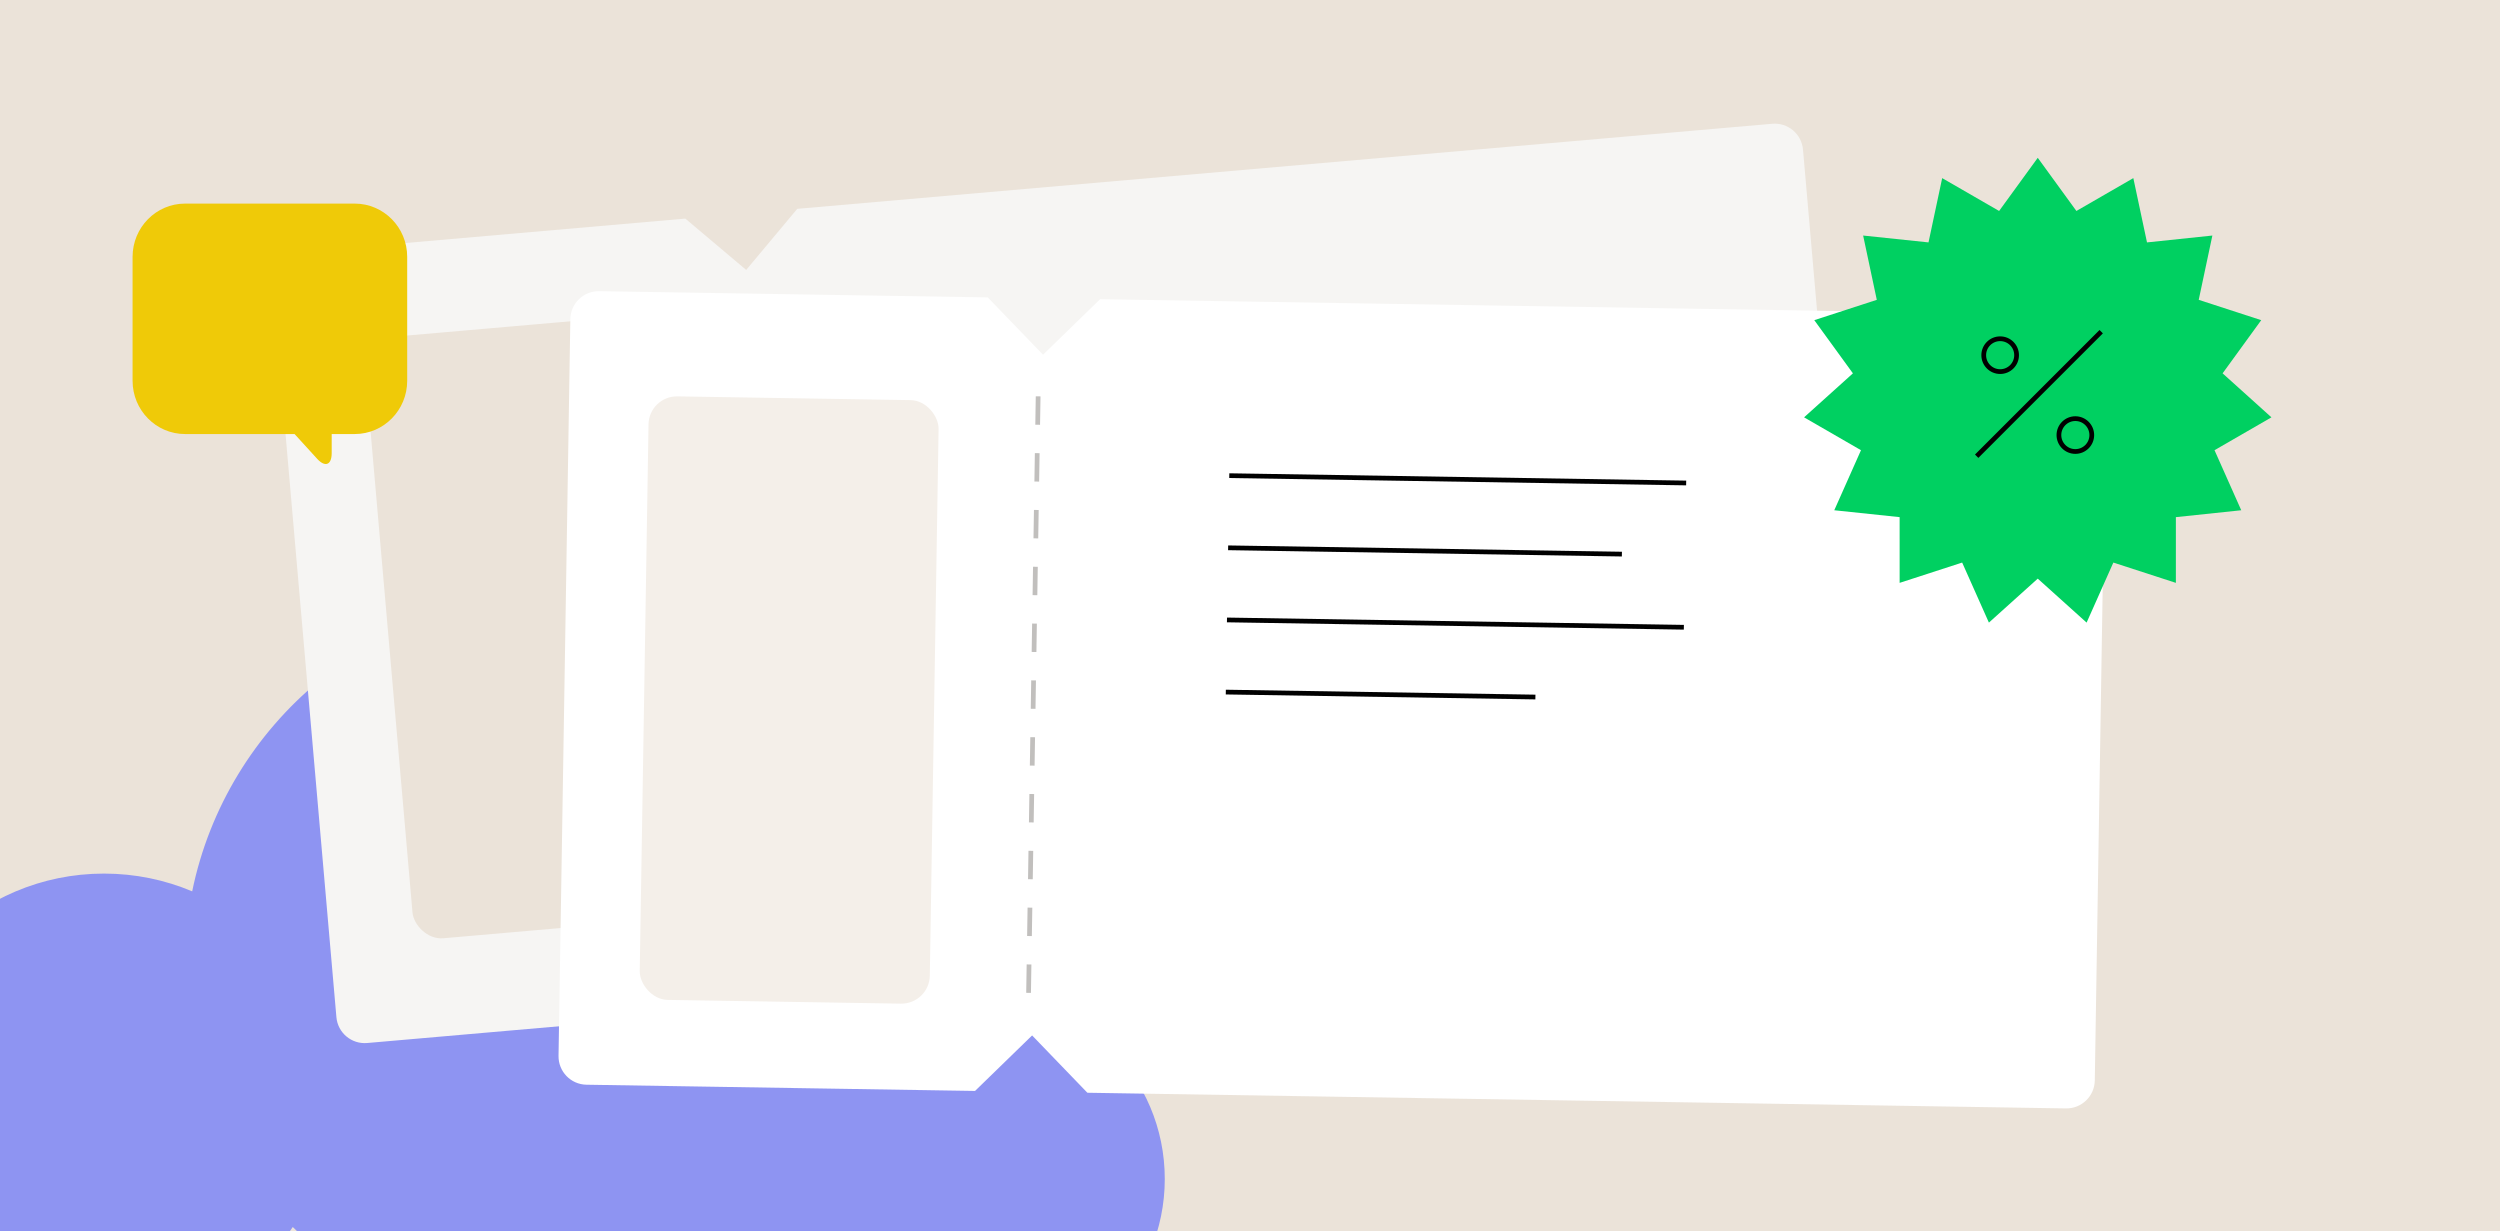
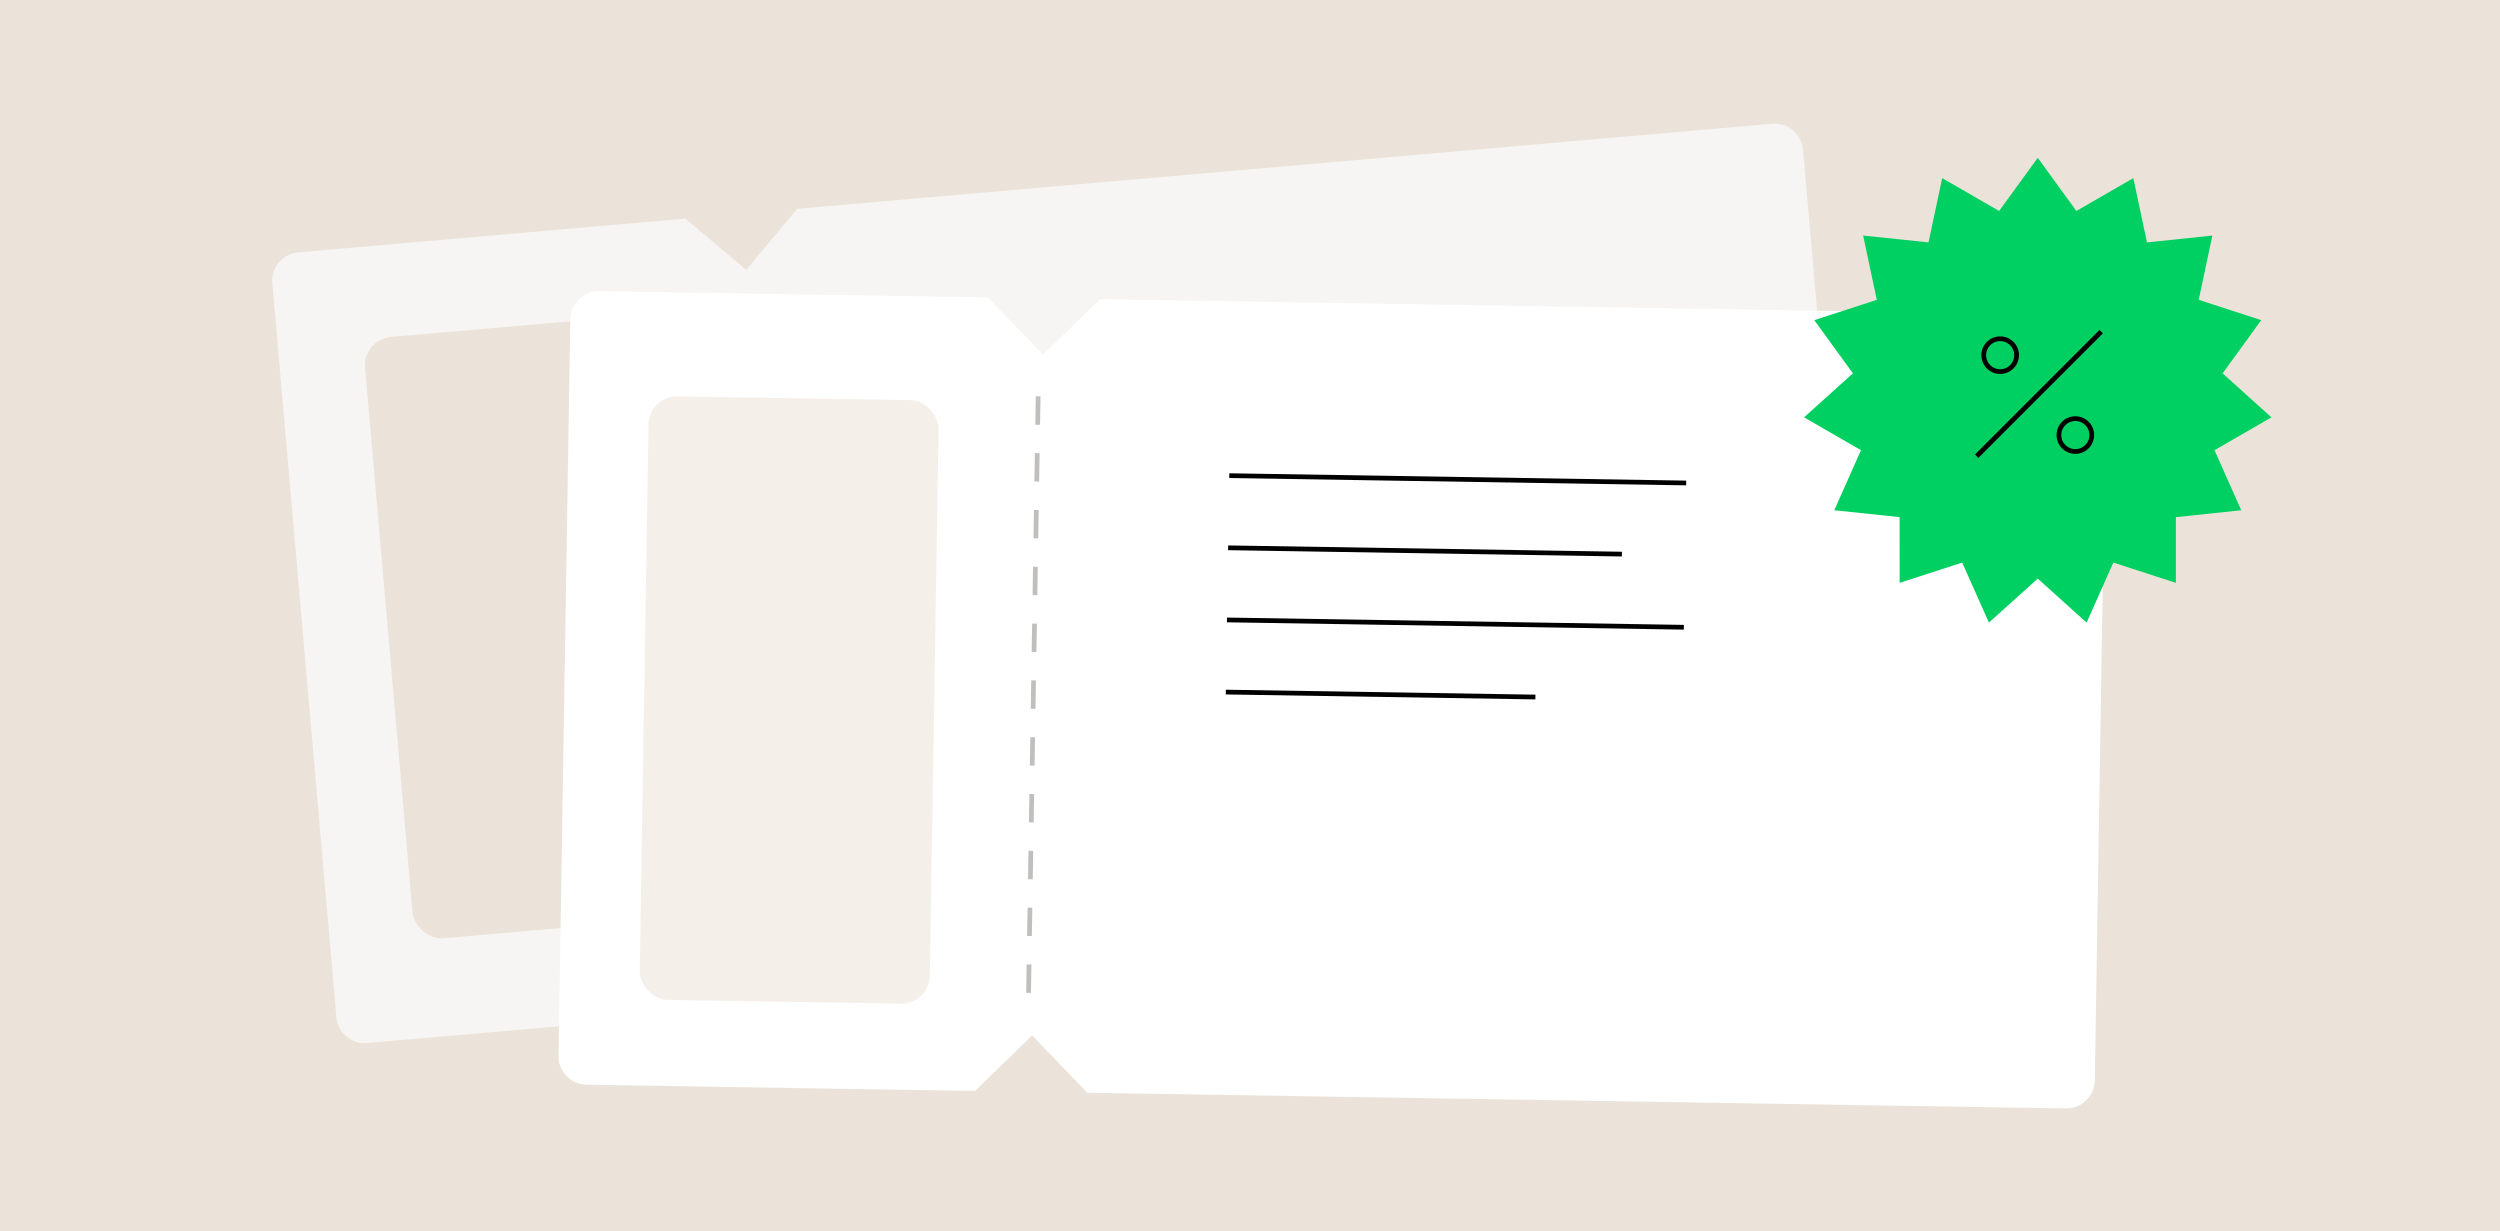
<svg xmlns="http://www.w3.org/2000/svg" width="528" height="260" viewBox="0 0 528 260" fill="none">
  <rect x="0" y="0" width="528" height="260" fill="#333333" stroke="none" />
  <g clip-path="url(#clip0_2491_12659)">
    <rect width="528" height="260" fill="#EBE3D9" />
-     <path fill-rule="evenodd" clip-rule="evenodd" d="M117 282C95.454 282 75.949 273.264 61.833 259.141C53.226 271.98 38.582 280.43 21.964 280.43C-4.526 280.43 -26 258.956 -26 232.466C-26 205.976 -4.526 184.501 21.964 184.501C28.57 184.501 34.864 185.837 40.59 188.252C47.874 152.723 79.317 126 117 126C160.078 126 195 160.922 195 204C195 206.706 194.862 209.38 194.593 212.015C198.491 210.708 202.663 210 207 210C228.539 210 246 227.461 246 249C246 270.539 228.539 288 207 288C189.744 288 175.105 276.793 169.966 261.26C156.056 274.133 137.447 282 117 282Z" fill="#8E94F2" />
    <path d="M57.522 59.801L71.049 214.829C71.337 218.13 74.246 220.572 77.547 220.284L159.31 213.151L170.095 200.249L182.951 211.088L388.864 193.121C392.165 192.833 394.608 189.923 394.32 186.622L380.793 31.595C380.505 28.293 377.596 25.851 374.294 26.139L168.381 44.106L157.597 57.008L144.74 46.169L62.978 53.302C59.677 53.59 57.234 56.5 57.522 59.801Z" fill="#F6F5F3" />
    <path d="M168.427 191.384L157.389 64.882" stroke="#C1BFBD" stroke-dasharray="6 6" />
    <path d="M199.35 78.364L295.491 69.975" stroke="black" />
    <path d="M201.999 108.725L298.14 100.336" stroke="black" />
    <path d="M200.677 93.543L283.535 86.313" stroke="black" />
    <path d="M203.324 123.905L268.473 118.221" stroke="black" />
    <rect x="76.572" y="71.682" width="61.27" height="127.481" rx="6" transform="rotate(-4.98 76.572 71.682)" fill="#EBE3D9" />
    <path d="M120.456 67.4L117.962 222.996C117.909 226.31 120.552 229.039 123.865 229.092L205.928 230.407L217.983 218.683L229.656 230.788L436.325 234.099C439.638 234.152 442.367 231.509 442.42 228.196L444.914 72.599C444.967 69.286 442.324 66.557 439.011 66.504L232.342 63.193L220.287 74.917L208.614 62.812L126.551 61.496C123.238 61.443 120.509 64.086 120.456 67.4Z" fill="white" />
    <path d="M217.235 209.691L219.27 82.725" stroke="#C1BFBD" stroke-dasharray="6 6" />
    <path d="M259.624 100.46L356.118 102.007" stroke="black" />
    <path d="M259.136 130.931L355.63 132.478" stroke="black" />
    <path d="M259.38 115.696L342.543 117.029" stroke="black" />
    <path d="M258.891 146.167L324.278 147.214" stroke="black" />
    <rect x="137.063" y="83.618" width="61.27" height="127.481" rx="6" transform="rotate(0.92 137.063 83.618)" fill="#F4EFE9" />
    <path d="M430.374 33.328L438.535 44.557L450.558 37.618L453.447 51.196L467.253 49.747L464.369 63.326L477.571 67.618L469.413 78.85L479.728 88.141L467.706 95.083L473.351 107.766L459.545 109.219L459.543 123.101L446.34 118.813L440.692 131.494L430.374 122.207L420.056 131.494L414.408 118.813L401.204 123.101L401.202 109.219L387.397 107.766L393.041 95.083L381.02 88.141L391.335 78.85L383.177 67.618L396.379 63.326L393.495 49.747L407.301 51.196L410.189 37.618L422.212 44.557L430.374 33.328Z" fill="#00D061" />
    <path d="M443.773 70.052L417.472 96.353" stroke="black" />
    <circle cx="422.434" cy="75.013" r="3.47" stroke="black" />
    <circle cx="438.313" cy="91.886" r="3.47" stroke="black" />
-     <path d="M86 54.249C86 48.036 81.036 43 74.913 43H39.087C32.964 43 28 48.036 28 54.249V80.421C28 86.634 32.964 91.67 39.087 91.67H62.214L66.979 96.896C68.67 98.749 70.053 98.214 70.053 95.705V91.67H74.913C81.036 91.67 86 86.634 86 80.421V54.249Z" fill="#EFCA08" />
  </g>
  <defs>
    <clipPath id="clip0_2491_12659">
      <rect width="528" height="260" fill="white" />
    </clipPath>
  </defs>
</svg>